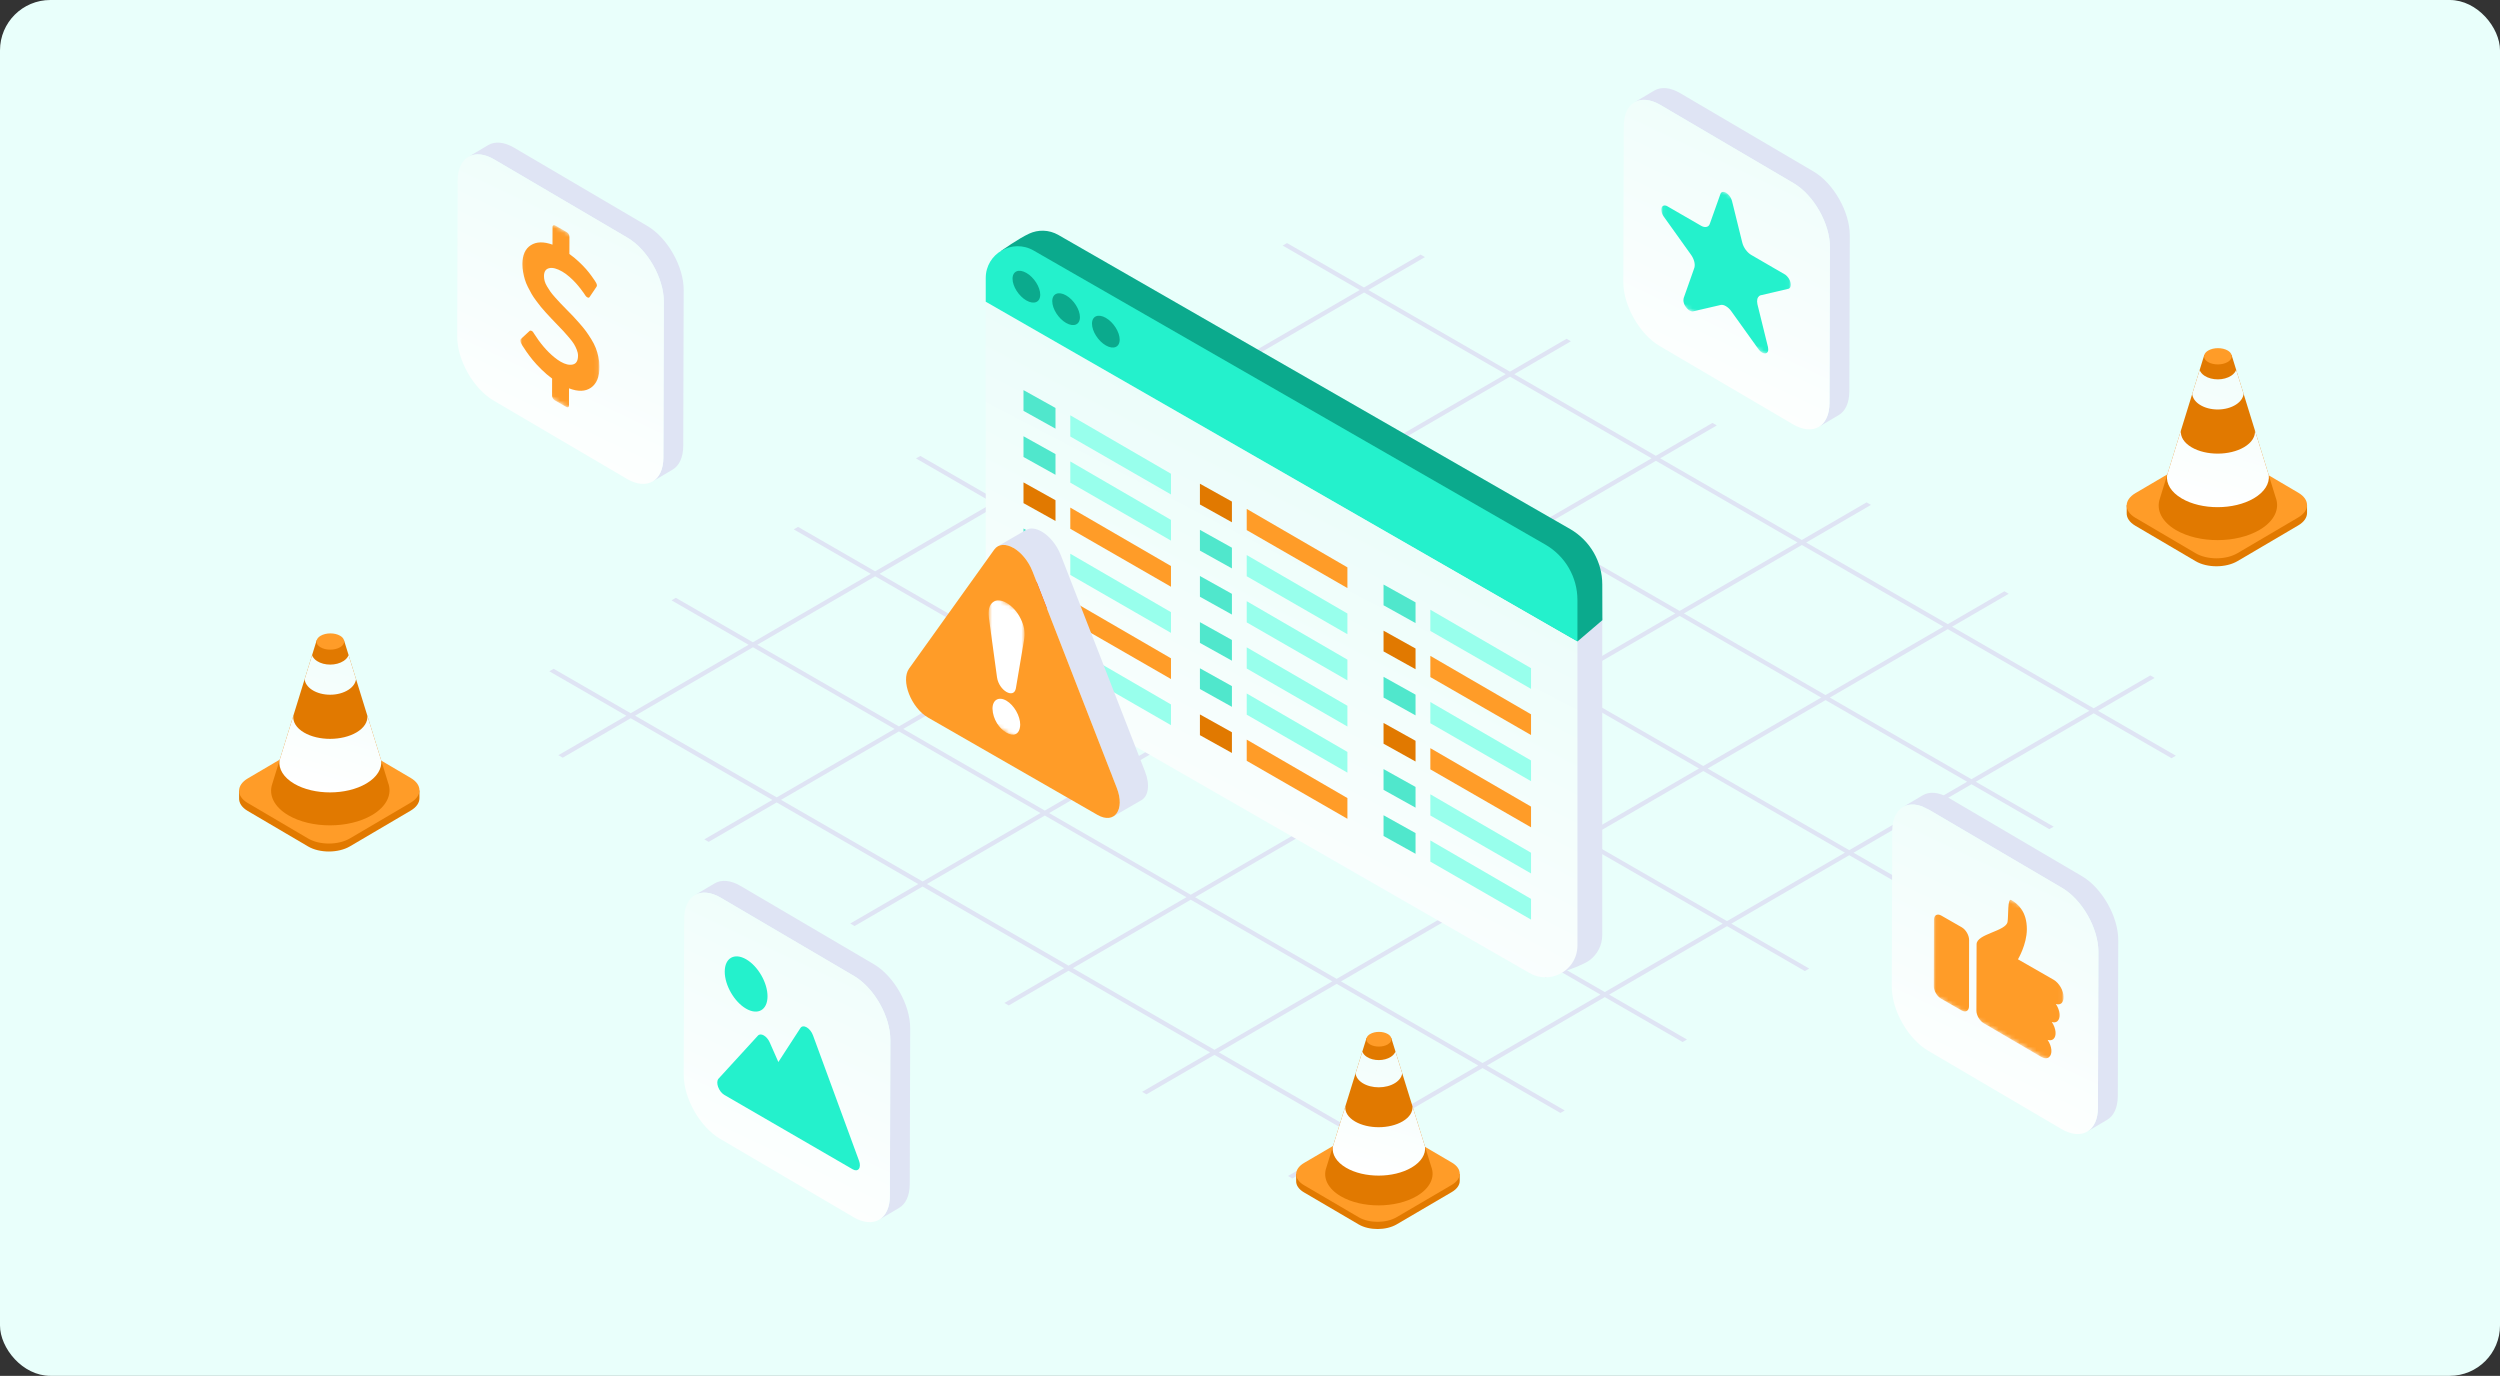
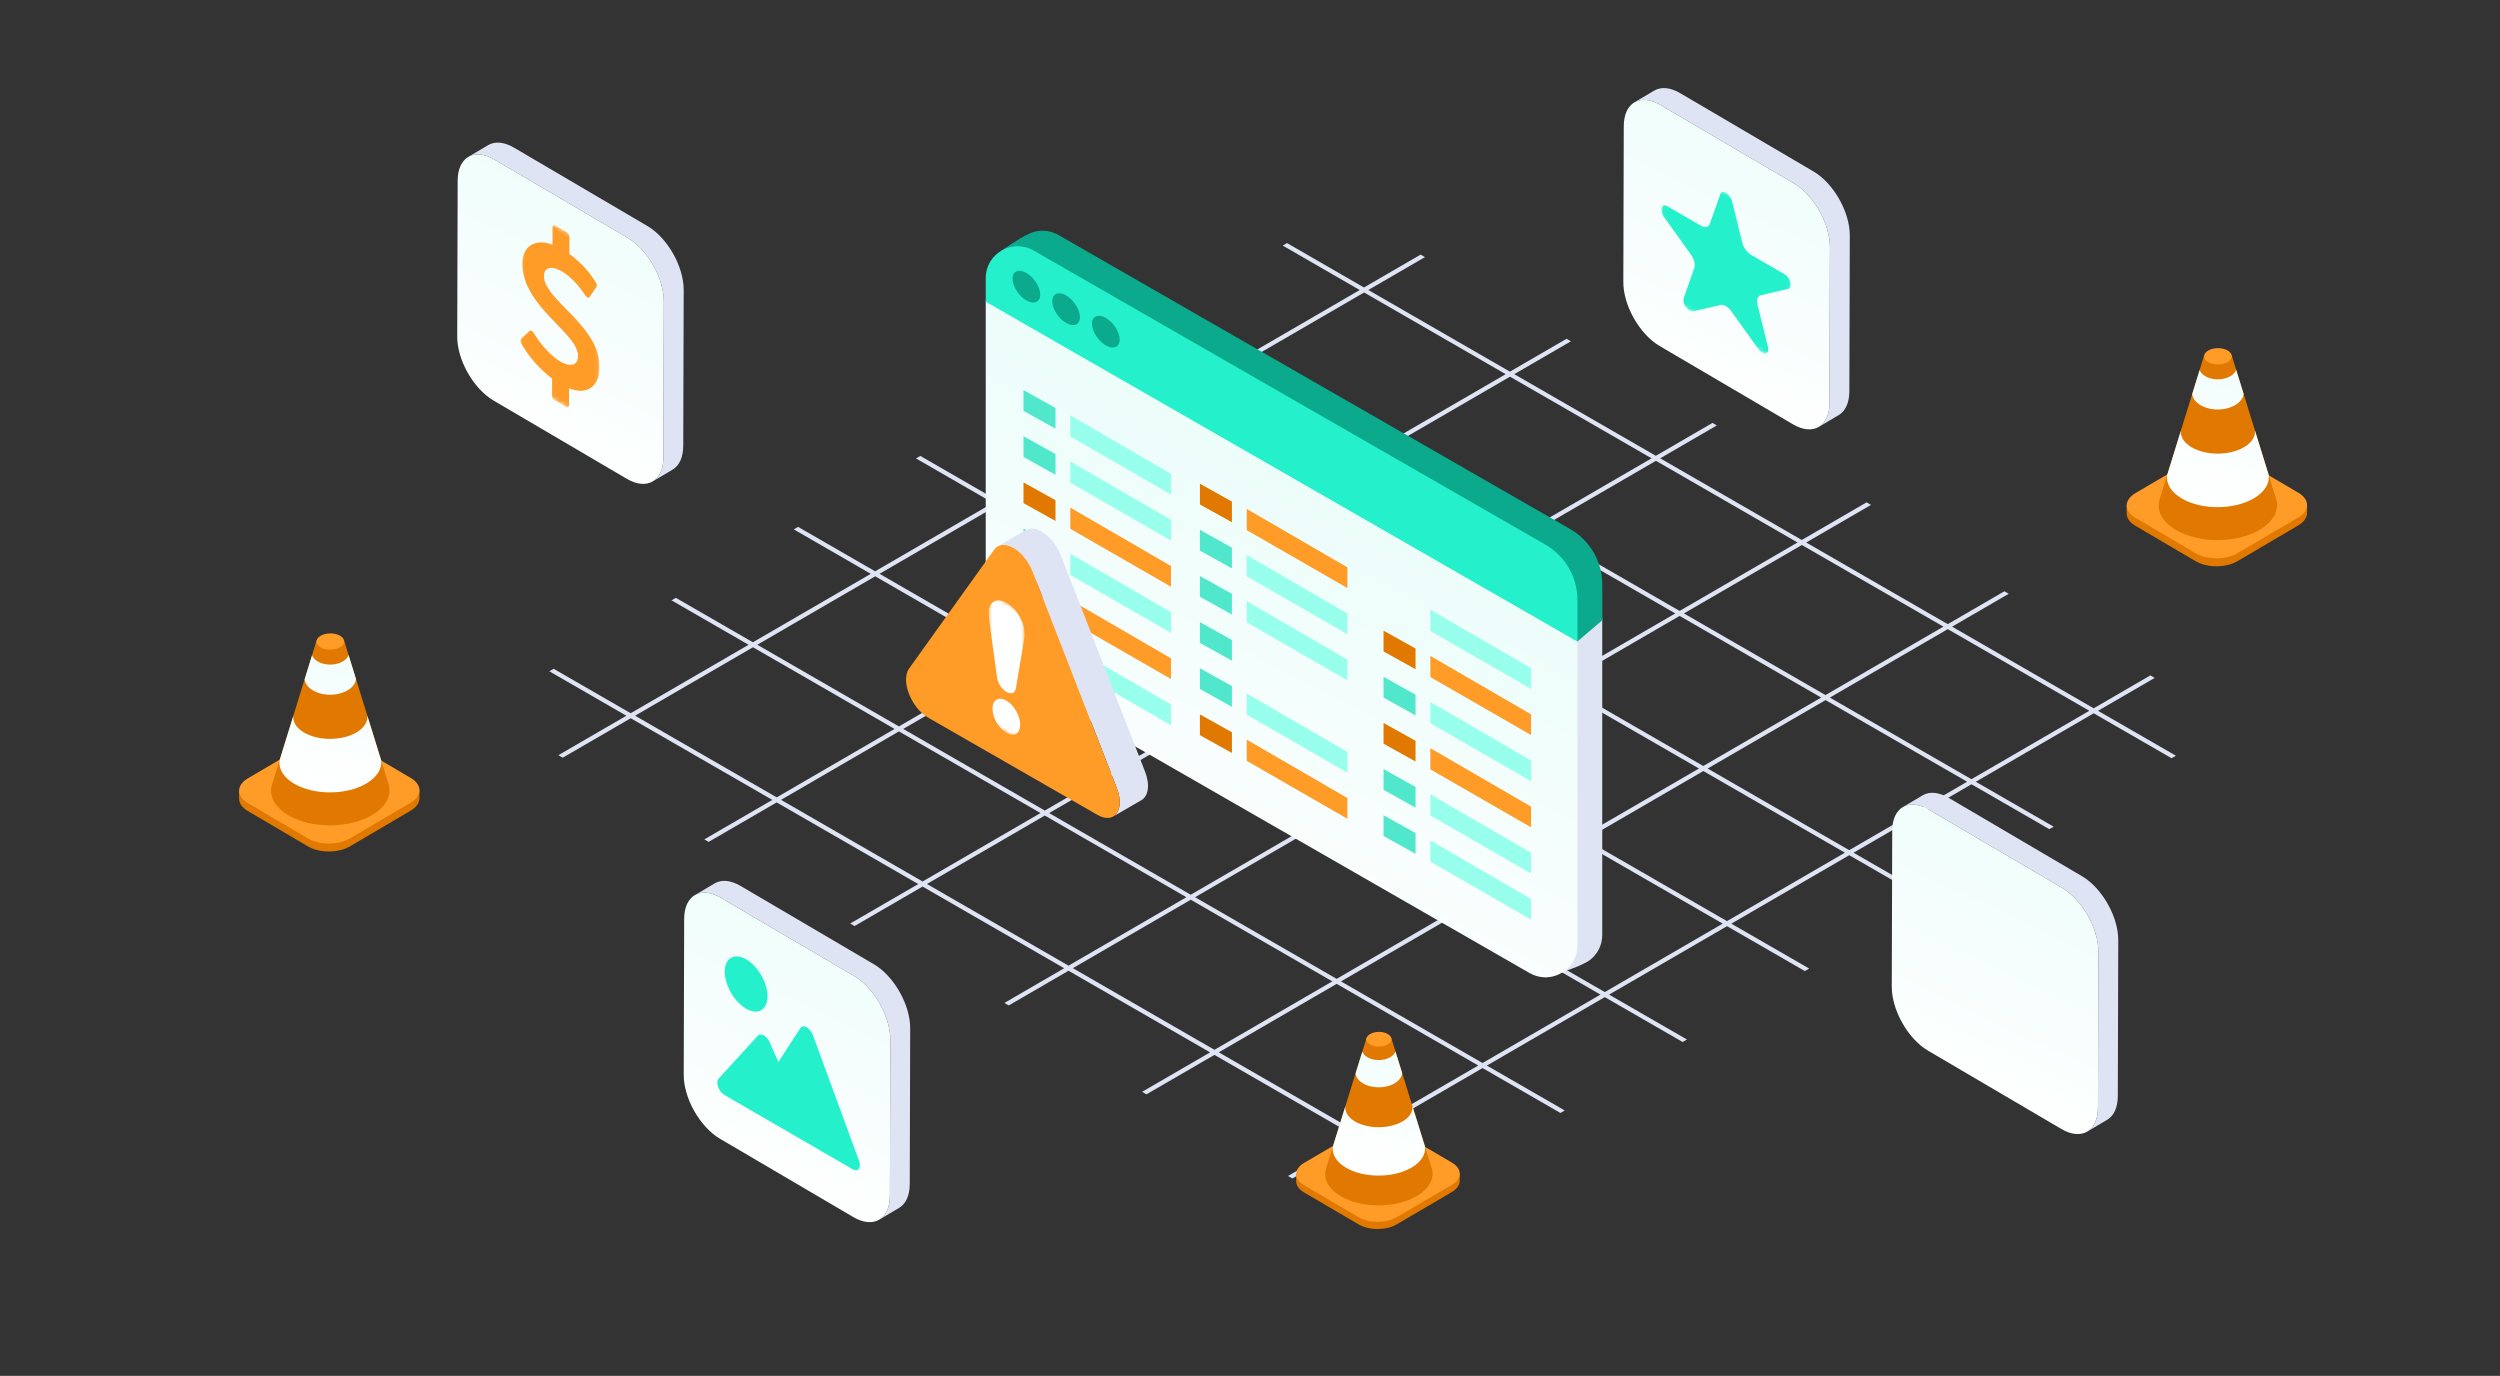
<svg xmlns="http://www.w3.org/2000/svg" width="596" height="328" viewBox="0 0 596 328" fill="none">
  <rect x="0" y="0" width="596" height="328" fill="#333333" stroke="none" />
-   <rect width="596" height="328" rx="12" fill="url(#paint0_linear_1779_8092)" />
  <path d="M151.407 170.623L179.509 154.307L213.266 173.776L185.163 190.092L151.407 170.623ZM186.2 190.684L214.303 174.367L248.052 193.829L219.95 210.145L186.2 190.684ZM220.98 210.744L249.082 194.427L282.838 213.896L254.736 230.213L220.98 210.744ZM255.773 230.811L283.876 214.495L317.625 233.956L289.523 250.273L255.773 230.811ZM290.56 250.871L318.662 234.555L352.411 254.016L324.309 270.333L290.56 250.871ZM180.539 153.708L208.649 137.392L242.405 156.861L214.296 173.177L180.539 153.708ZM215.333 173.776L243.443 157.459L277.192 176.921L249.082 193.238L215.333 173.776ZM250.112 193.836L278.222 177.519L311.978 196.988L283.868 213.305L250.112 193.836ZM284.906 213.896L313.015 197.579L346.765 217.041L318.655 233.358L284.906 213.896ZM319.692 233.964L347.802 217.647L381.551 237.109L353.441 253.425L319.692 233.964ZM209.679 136.793L237.788 120.477L271.545 139.946L243.435 156.262L209.679 136.793ZM244.465 156.861L272.575 140.544L306.324 160.006L278.214 176.323L244.465 156.861ZM279.252 176.921L307.361 160.604L341.118 180.073L313.008 196.39L279.252 176.921ZM314.038 196.981L342.148 180.664L375.897 200.126L347.787 216.443L314.038 196.981ZM348.832 217.049L376.942 200.732L410.691 220.194L382.581 236.51L348.832 217.049ZM238.818 119.878L266.928 103.562L300.685 123.031L272.575 139.347L238.818 119.878ZM273.605 139.946L301.715 123.629L335.464 143.091L307.354 159.408L273.605 139.946ZM308.391 160.006L336.501 143.689L370.258 163.158L342.148 179.475L308.391 160.006ZM343.178 180.066L371.288 163.749L405.037 183.211L376.927 199.528L343.178 180.066ZM377.964 200.134L406.074 183.817L439.823 203.279L411.713 219.595L377.964 200.134ZM267.951 102.963L296.061 86.647L329.817 106.116L301.707 122.432L267.951 102.963ZM302.737 123.031L330.847 106.714L364.596 126.176L336.486 142.493L302.737 123.031ZM337.524 143.091L365.633 126.774L399.39 146.243L371.28 162.56L337.524 143.091ZM372.31 163.151L400.42 146.834L434.169 166.296L406.059 182.613L372.31 163.151ZM407.104 183.218L435.214 166.902L468.963 186.364L440.853 202.68L407.104 183.218ZM297.091 86.048L325.2 69.732L358.957 89.201L330.847 105.517L297.091 86.048ZM331.877 106.116L359.987 89.799L393.736 109.261L365.626 125.577L331.877 106.116ZM366.663 126.176L394.773 109.859L428.53 129.328L400.42 145.645L366.663 126.176ZM401.45 146.243L429.56 129.927L463.309 149.388L435.199 165.705L401.45 146.243ZM436.236 166.303L464.346 149.987L498.095 169.449L469.986 185.765L436.236 166.303ZM446.032 120.36L444.995 119.762L429.545 128.73L395.789 109.261L409.288 101.424L408.251 100.825L394.751 108.662L361.002 89.201L374.502 81.363L373.464 80.765L359.965 88.602L326.208 69.133L339.708 61.296L338.671 60.698L325.171 68.535L306.821 57.947L305.791 58.545L324.156 69.141L296.046 85.457L277.681 74.862L276.651 75.46L295.016 86.056L266.906 102.372L248.541 91.777L247.511 92.375L265.876 102.971L237.767 119.287L219.402 108.692L218.372 109.29L236.737 119.886L208.627 136.202L190.262 125.607L189.232 126.205L207.597 136.801L179.487 153.117L161.122 142.522L160.092 143.12L178.457 153.716L150.355 170.032L131.99 159.437L130.96 160.035L149.325 170.631L133.115 180.037L134.152 180.635L150.362 171.229L184.119 190.698L167.909 200.104L168.946 200.703L185.156 191.297L218.905 210.758L202.695 220.164L203.732 220.763L219.942 211.357L253.699 230.826L239.447 239.101L240.484 239.699L254.736 231.424L288.485 250.886L272.275 260.292L273.313 260.89L289.523 251.484L323.272 270.946L307.062 280.352L308.099 280.951L324.309 271.544L342.871 282.25L343.901 281.651L325.339 270.946L353.441 254.629L372.003 265.334L373.033 264.736L354.471 254.031L382.581 237.714L401.143 248.419L402.173 247.821L383.611 237.116L411.721 220.799L430.283 231.504L431.313 230.906L412.751 220.201L440.86 203.884L459.422 214.589L460.453 213.991L441.89 203.286L470 186.969L488.562 197.674L489.592 197.076L471.03 186.371L499.14 170.054L517.702 180.759L518.732 180.161L500.17 169.456L513.67 161.619L512.632 161.02L499.133 168.857L465.383 149.396L478.883 141.558L477.846 140.96L464.346 148.797L430.597 129.336L446.047 120.367" fill="#DFE4F4" />
  <g clip-path="url(#clip0_1779_8092)">
    <path d="M368.445 233L248.073 158.915C243.332 156.188 239.227 157.607 239.227 152.153L239.524 78.228L381.976 147.273V222.881C381.976 225.409 380.785 227.522 379.022 228.878C376.72 230.64 368.445 233.008 368.445 233.008V233Z" fill="#DFE4F4" />
    <path d="M237.109 83.188L238.768 59.745C238.768 59.745 242.816 56.866 245.36 55.694C247.469 54.729 250.029 54.705 252.331 56.021L374.313 126.119C379.054 128.846 381.984 133.885 381.984 139.339L382.008 147.847L376.06 152.927L237.109 83.188Z" fill="#0BAA8D" />
    <path d="M376.06 152.855V225.417C376.06 228.607 374.16 231.15 371.6 232.306C369.491 233.263 366.939 233.287 364.645 231.972L242.663 161.881C237.922 159.154 235 154.123 235 148.669V71.665L376.06 152.855Z" fill="url(#paint1_linear_1779_8092)" />
    <path d="M376.06 143.039V152.927L235 71.928V66.275C235 60.446 241.335 56.81 246.406 59.721L368.388 129.819C373.138 132.546 376.06 137.577 376.06 143.031V143.039Z" fill="#24F1CC" />
    <path d="M260.332 77.167C260.332 78.985 261.813 81.306 263.632 82.35C265.46 83.395 266.933 82.773 266.933 80.963C266.933 79.153 265.452 76.824 263.632 75.78C261.805 74.735 260.332 75.357 260.332 77.167Z" fill="#0BAA8D" />
    <path d="M250.857 71.809C250.857 73.627 252.339 75.948 254.158 76.992C255.985 78.037 257.458 77.415 257.458 75.605C257.458 73.794 255.977 71.466 254.158 70.422C252.33 69.377 250.857 69.999 250.857 71.809Z" fill="#0BAA8D" />
    <path d="M241.391 66.451C241.391 68.269 242.872 70.589 244.691 71.633C246.518 72.678 247.991 72.056 247.991 70.246C247.991 68.436 246.51 66.108 244.691 65.063C242.864 64.018 241.391 64.64 241.391 66.451Z" fill="#0BAA8D" />
  </g>
  <g clip-path="url(#clip1_1779_8092)">
    <path d="M78.575 177.711C76.769 177.714 74.961 178.125 73.573 178.941L59.093 187.458C58.447 187.838 57.953 188.27 57.607 188.732L57.002 188.419V190.317C56.962 191.408 57.644 192.502 59.057 193.333L73.437 201.789C76.194 203.411 80.65 203.402 83.427 201.769L97.907 193.253C99.293 192.439 99.991 191.377 100 190.317V188.419L99.456 188.703C99.113 188.221 98.61 187.77 97.942 187.378L83.562 178.921C82.183 178.111 80.381 177.707 78.575 177.711Z" fill="#E17900" />
    <path d="M59.093 185.56L73.572 177.044C76.349 175.411 80.805 175.402 83.562 177.024L97.942 185.48C100.699 187.102 100.685 189.723 97.906 191.355L83.427 199.872C80.65 201.504 76.194 201.513 73.437 199.892L59.057 191.435C56.3 189.814 56.314 187.192 59.093 185.56Z" fill="#FF9C28" />
    <path d="M75.503 152.618L64.913 186.86C63.971 189.585 65.401 192.395 68.724 194.353C74.222 197.587 83.169 197.568 88.705 194.311C92.154 192.277 93.593 189.348 92.511 186.562L82.006 152.618L78.74 152.792L75.505 152.618H75.503Z" fill="#E17900" />
    <path d="M81.089 151.563C81.594 151.862 81.9 152.232 82.005 152.62C82.165 153.214 81.855 153.845 81.073 154.307C79.781 155.066 77.695 155.07 76.412 154.316C75.641 153.861 75.336 153.238 75.497 152.647C75.604 152.254 75.914 151.878 76.428 151.574C77.72 150.815 79.806 150.811 81.089 151.565V151.563Z" fill="#FF9C28" />
    <path d="M83.105 156.17C82.919 156.686 82.52 157.175 81.904 157.579C80.15 158.724 77.318 158.731 75.576 157.593C74.969 157.197 74.577 156.713 74.395 156.204L72.619 161.947C72.728 162.863 73.315 163.757 74.384 164.455C76.779 166.02 80.674 166.011 83.085 164.435C84.167 163.728 84.763 162.827 84.879 161.905L83.103 156.17H83.105ZM87.573 170.61C87.715 172.045 86.849 173.51 84.979 174.61C81.515 176.647 75.917 176.658 72.478 174.635C70.617 173.541 69.769 172.074 69.932 170.636L66.627 181.325C66.398 183.306 67.564 185.326 70.128 186.834C74.857 189.616 82.554 189.599 87.317 186.8C89.89 185.286 91.08 183.27 90.884 181.297L89.201 175.862L87.575 170.61H87.573Z" fill="url(#paint2_linear_1779_8092)" />
  </g>
  <g clip-path="url(#clip2_1779_8092)">
    <path d="M528.575 109.711C526.769 109.714 524.961 110.125 523.573 110.941L509.093 119.458C508.447 119.838 507.953 120.27 507.607 120.732L507.002 120.419V122.317C506.962 123.408 507.644 124.502 509.057 125.333L523.437 133.789C526.194 135.411 530.65 135.402 533.427 133.769L547.907 125.253C549.293 124.439 549.991 123.377 550 122.317V120.419L549.456 120.703C549.113 120.221 548.61 119.77 547.942 119.378L533.563 110.921C532.183 110.111 530.381 109.707 528.575 109.711Z" fill="#E17900" />
    <path d="M509.093 117.56L523.572 109.044C526.349 107.411 530.805 107.402 533.562 109.024L547.942 117.48C550.699 119.102 550.685 121.723 547.906 123.355L533.427 131.872C530.65 133.504 526.194 133.513 523.437 131.892L509.057 123.435C506.3 121.814 506.314 119.192 509.093 117.56Z" fill="#FF9C28" />
    <path d="M525.503 84.618L514.914 118.86C513.971 121.585 515.401 124.395 518.723 126.353C524.222 129.587 533.169 129.568 538.705 126.311C542.154 124.277 543.593 121.348 542.511 118.562L532.006 84.618L528.74 84.792L525.505 84.618H525.503Z" fill="#E17900" />
    <path d="M531.089 83.564C531.594 83.862 531.9 84.232 532.005 84.62C532.165 85.214 531.855 85.845 531.073 86.307C529.781 87.066 527.695 87.07 526.412 86.316C525.641 85.861 525.336 85.238 525.497 84.647C525.604 84.254 525.914 83.878 526.428 83.574C527.72 82.815 529.806 82.811 531.089 83.565V83.564Z" fill="#FF9C28" />
    <path d="M533.105 88.17C532.919 88.686 532.52 89.175 531.904 89.579C530.15 90.724 527.318 90.731 525.576 89.593C524.969 89.197 524.577 88.713 524.395 88.204L522.619 93.947C522.728 94.863 523.315 95.757 524.384 96.455C526.779 98.02 530.675 98.011 533.085 96.435C534.167 95.728 534.763 94.827 534.879 93.905L533.103 88.17H533.105ZM537.574 102.61C537.714 104.045 536.849 105.51 534.979 106.61C531.515 108.647 525.917 108.658 522.478 106.635C520.617 105.541 519.769 104.074 519.932 102.636L516.627 113.325C516.398 115.306 517.564 117.326 520.128 118.834C524.857 121.616 532.554 121.599 537.317 118.8C539.89 117.286 541.08 115.27 540.884 113.297L539.201 107.862L537.575 102.61H537.574Z" fill="url(#paint3_linear_1779_8092)" />
  </g>
  <g clip-path="url(#clip3_1779_8092)">
    <path d="M328.57 270.142C326.932 270.146 325.292 270.517 324.033 271.255L310.9 278.952C310.314 279.296 309.866 279.687 309.552 280.104L309.003 279.821V281.537C308.968 282.522 309.586 283.512 310.868 284.262L323.91 291.906C326.411 293.371 330.452 293.363 332.971 291.888L346.103 284.19C347.361 283.454 347.994 282.495 348.002 281.537V279.821L347.508 280.078C347.197 279.642 346.741 279.235 346.136 278.88L333.094 271.237C331.842 270.504 330.208 270.139 328.57 270.142Z" fill="#E17900" />
    <path d="M310.9 277.237L324.033 269.539C326.551 268.064 330.593 268.056 333.093 269.521L346.135 277.165C348.636 278.63 348.623 280.999 346.103 282.475L332.97 290.172C330.452 291.648 326.41 291.656 323.91 290.19L310.868 282.547C308.367 281.082 308.38 278.712 310.9 277.237Z" fill="#FF9C28" />
    <path d="M325.783 247.462L316.179 278.412C315.324 280.875 316.621 283.415 319.635 285.184C324.621 288.107 332.737 288.091 337.757 285.146C340.886 283.308 342.19 280.661 341.21 278.142L331.681 247.462L328.719 247.62L325.785 247.462H325.783Z" fill="#E17900" />
    <path d="M330.849 246.509C331.307 246.779 331.584 247.114 331.68 247.464C331.825 248.001 331.544 248.571 330.835 248.989C329.663 249.675 327.771 249.679 326.607 248.997C325.908 248.586 325.631 248.022 325.777 247.488C325.874 247.134 326.156 246.794 326.622 246.519C327.794 245.832 329.686 245.829 330.849 246.511V246.509Z" fill="#FF9C28" />
    <path d="M332.679 250.673C332.511 251.139 332.148 251.581 331.59 251.946C329.999 252.981 327.43 252.988 325.85 251.959C325.3 251.601 324.944 251.164 324.779 250.704L323.168 255.894C323.267 256.722 323.8 257.531 324.769 258.162C326.941 259.576 330.475 259.568 332.661 258.143C333.642 257.504 334.183 256.689 334.288 255.856L332.677 250.673H332.679ZM336.732 263.725C336.86 265.021 336.075 266.345 334.378 267.339C331.237 269.181 326.16 269.191 323.041 267.362C321.352 266.373 320.584 265.047 320.731 263.748L317.733 273.409C317.526 275.2 318.583 277.025 320.909 278.389C325.198 280.902 332.179 280.888 336.499 278.357C338.833 276.989 339.912 275.167 339.734 273.384L338.208 268.471L336.733 263.725H336.732Z" fill="url(#paint4_linear_1779_8092)" />
  </g>
  <g clip-path="url(#clip4_1779_8092)">
    <path d="M154.336 53.878L122.563 35.212C120.152 33.795 117.962 33.658 116.377 34.596L111.642 37.401C113.226 36.463 115.407 36.599 117.827 38.017L149.591 56.673C154.404 59.498 158.274 66.339 158.255 71.948L158.15 109.086C158.15 111.871 157.17 113.835 155.614 114.764L160.349 111.959C161.915 111.04 162.875 109.076 162.885 106.281L162.991 69.144C163.01 63.534 159.129 56.693 154.327 53.868L154.336 53.878Z" fill="#DFE4F4" />
    <path d="M149.592 56.673C154.404 59.498 158.275 66.339 158.256 71.948L158.15 109.086C158.131 114.695 154.232 116.973 149.429 114.148L117.665 95.492C112.862 92.667 108.982 85.826 109.001 80.216L109.107 43.079C109.116 37.46 113.026 35.192 117.828 38.017L149.592 56.673Z" fill="url(#paint5_linear_1779_8092)" />
    <g clip-path="url(#clip5_1779_8092)">
      <mask id="mask0_1779_8092" style="mask-type:luminance" maskUnits="userSpaceOnUse" x="124" y="49" width="19" height="53">
        <path d="M124 90.673L124.118 49L143 59.901L142.882 101.574L124 90.673Z" fill="white" />
      </mask>
      <g mask="url(#mask0_1779_8092)">
        <path d="M135.107 55.344L132.374 53.766C132.198 53.665 132.047 53.651 131.919 53.724C131.79 53.797 131.726 53.934 131.725 54.136L131.713 58.322C129.593 57.564 127.87 57.609 126.544 58.459C125.217 59.308 124.55 60.802 124.544 62.941C124.542 63.577 124.598 64.215 124.711 64.855C124.824 65.494 124.964 66.091 125.132 66.646C125.299 67.201 125.538 67.788 125.846 68.41C126.155 69.031 126.448 69.58 126.724 70.057C127 70.535 127.359 71.073 127.804 71.671C128.249 72.27 128.629 72.765 128.945 73.158C129.262 73.55 129.682 74.034 130.207 74.608C130.733 75.183 131.147 75.628 131.45 75.943C131.754 76.257 132.168 76.691 132.694 77.243C133.421 77.989 133.961 78.552 134.311 78.933C134.661 79.314 135.106 79.819 135.645 80.449C136.183 81.078 136.577 81.597 136.826 82.004C137.076 82.413 137.3 82.868 137.501 83.373C137.703 83.877 137.803 84.347 137.802 84.781C137.799 86.006 137.38 86.711 136.549 86.898C135.718 87.086 134.754 86.864 133.662 86.234C133.164 85.946 132.664 85.595 132.165 85.183C130.412 83.767 128.776 81.851 127.255 79.437L127.215 79.367C127.112 79.163 126.981 79.015 126.82 78.922C126.791 78.905 126.761 78.89 126.73 78.877C126.514 78.784 126.359 78.788 126.264 78.889L124.171 80.825C123.968 81.018 123.98 81.344 124.209 81.801C124.276 81.933 124.394 82.142 124.561 82.424C124.73 82.708 125.042 83.179 125.5 83.84C125.957 84.499 126.456 85.159 126.995 85.821C127.533 86.48 128.217 87.221 129.046 88.041C129.875 88.862 130.734 89.598 131.624 90.251L131.612 94.32C131.612 94.522 131.675 94.734 131.803 94.955C131.931 95.177 132.082 95.338 132.257 95.438L134.99 97.016C135.18 97.125 135.335 97.145 135.457 97.075C135.579 97.006 135.64 96.862 135.64 96.644L135.652 92.576C137.798 93.411 139.546 93.36 140.893 92.422C142.24 91.484 142.917 89.828 142.923 87.457C142.925 86.681 142.839 85.902 142.664 85.118C142.491 84.335 142.28 83.619 142.033 82.971C141.785 82.323 141.429 81.624 140.964 80.875C140.5 80.126 140.082 79.497 139.713 78.988C139.342 78.48 138.834 77.856 138.187 77.118C137.541 76.379 137.029 75.812 136.652 75.416C136.275 75.02 135.729 74.46 135.014 73.737C134.381 73.092 133.909 72.607 133.599 72.281C133.29 71.954 132.882 71.509 132.377 70.946C131.873 70.382 131.495 69.924 131.246 69.571C130.997 69.218 130.732 68.808 130.449 68.342C130.166 67.876 129.968 67.439 129.854 67.032C129.74 66.624 129.684 66.219 129.685 65.816C129.688 64.762 130.096 64.135 130.907 63.936C131.719 63.737 132.765 64.007 134.047 64.748C134.614 65.074 135.191 65.497 135.777 66.014C136.363 66.531 136.865 67.022 137.282 67.488C137.7 67.955 138.095 68.431 138.464 68.916C138.835 69.402 139.097 69.759 139.253 69.989C139.408 70.218 139.506 70.368 139.546 70.437C139.681 70.634 139.818 70.774 139.961 70.856C140.004 70.881 140.048 70.901 140.091 70.915C140.293 71.016 140.45 70.982 140.558 70.812L142.207 68.363C142.369 68.147 142.336 67.833 142.109 67.421C142.028 67.282 141.928 67.115 141.805 66.92C141.684 66.725 141.422 66.349 141.017 65.789C140.613 65.229 140.186 64.692 139.735 64.175C139.284 63.658 138.697 63.06 137.976 62.379C137.255 61.699 136.51 61.09 135.742 60.553L135.754 56.459C135.754 56.242 135.694 56.029 135.574 55.82C135.453 55.611 135.298 55.45 135.109 55.341" fill="#FF9C28" />
      </g>
    </g>
  </g>
  <g clip-path="url(#clip6_1779_8092)">
    <path d="M432.336 40.878L400.563 22.212C398.152 20.795 395.962 20.658 394.377 21.596L389.642 24.401C391.226 23.463 393.407 23.599 395.827 25.017L427.591 43.673C432.404 46.498 436.274 53.339 436.255 58.948L436.15 96.086C436.15 98.871 435.17 100.835 433.614 101.764L438.349 98.959C439.915 98.04 440.875 96.076 440.885 93.281L440.991 56.144C441.01 50.534 437.129 43.693 432.327 40.868L432.336 40.878Z" fill="#DFE4F4" />
    <path d="M427.592 43.673C432.404 46.498 436.275 53.339 436.256 58.948L436.15 96.086C436.131 101.695 432.232 103.973 427.429 101.148L395.665 82.492C390.862 79.667 386.982 72.826 387.001 67.216L387.107 30.079C387.116 24.46 391.026 22.192 395.828 25.017L427.592 43.673Z" fill="url(#paint6_linear_1779_8092)" />
    <g clip-path="url(#clip7_1779_8092)">
      <mask id="mask1_1779_8092" style="mask-type:luminance" maskUnits="userSpaceOnUse" x="396" y="37" width="31" height="51">
        <path d="M396 70.096L396.092 37L427 54.904L426.908 88L396 70.096Z" fill="white" />
      </mask>
      <g mask="url(#mask1_1779_8092)">
        <path d="M411.552 45.964C411.552 45.964 411.506 45.941 411.483 45.929C411.174 45.757 410.876 45.711 410.624 45.768C410.384 45.837 410.212 46.032 410.132 46.297L407.67 53.215C407.647 53.307 407.624 53.376 407.59 53.433C407.441 53.801 407.166 54.042 406.788 54.1C406.421 54.18 405.986 54.077 405.528 53.812L397.329 49.078C396.974 48.94 396.642 48.951 396.413 49.124C396.172 49.285 396.058 49.595 396.058 49.986C396.058 50.238 396.103 50.514 396.206 50.801C396.298 51.089 396.447 51.376 396.63 51.629L396.699 51.721L403.055 60.615C403.433 61.121 403.719 61.696 403.879 62.247C404.04 62.799 404.062 63.327 403.959 63.753C403.936 63.879 403.891 63.994 403.845 64.097L401.406 71.015V71.05L401.383 71.096C401.348 71.222 401.325 71.372 401.325 71.532C401.325 71.739 401.348 71.969 401.417 72.21C401.486 72.452 401.6 72.693 401.726 72.923C401.864 73.153 402.035 73.383 402.207 73.567C402.39 73.762 402.585 73.923 402.78 74.038C403.032 74.187 403.295 74.267 403.513 74.256L403.765 74.198L410.109 72.728L410.246 72.693C410.601 72.636 411.014 72.728 411.437 72.98C411.449 72.98 411.46 72.992 411.472 73.003C411.884 73.245 412.296 73.612 412.64 74.061C412.709 74.153 412.789 74.256 412.857 74.359L419.133 83.128L419.305 83.369C419.534 83.668 419.797 83.897 420.083 84.058C420.278 84.162 420.473 84.231 420.656 84.254C420.839 84.265 421 84.242 421.137 84.162C421.274 84.081 421.378 83.978 421.458 83.817C421.526 83.656 421.561 83.472 421.549 83.254C421.549 83.082 421.526 82.909 421.481 82.714L421.458 82.622L419.053 72.865C419.007 72.728 418.984 72.601 418.961 72.475C418.915 72.256 418.892 72.05 418.892 71.843C418.892 71.463 418.961 71.142 419.11 70.9C419.259 70.659 419.465 70.475 419.728 70.395L419.9 70.36L426.222 68.878L426.416 68.832C426.577 68.775 426.714 68.659 426.794 68.487C426.886 68.326 426.932 68.119 426.932 67.878C426.932 67.487 426.806 67.028 426.565 66.591C426.336 66.166 425.993 65.775 425.638 65.499L417.438 60.742C416.98 60.455 416.545 60.041 416.178 59.547C415.812 59.041 415.526 58.478 415.388 57.938L415.32 57.685L412.938 48.02L412.869 47.779C412.766 47.4 412.583 47.032 412.319 46.699C412.079 46.389 411.804 46.124 411.518 45.964" fill="#24F1CC" />
      </g>
    </g>
  </g>
  <g clip-path="url(#clip8_1779_8092)">
    <path d="M496.337 208.878L464.564 190.212C462.153 188.795 459.963 188.658 458.378 189.596L453.643 192.401C455.227 191.463 457.408 191.599 459.828 193.017L491.592 211.673C496.405 214.498 500.275 221.339 500.256 226.948L500.151 264.086C500.151 266.871 499.171 268.835 497.615 269.764L502.35 266.959C503.916 266.04 504.876 264.076 504.886 261.281L504.992 224.144C505.011 218.534 501.13 211.693 496.328 208.868L496.337 208.878Z" fill="#DFE4F4" />
    <path d="M491.592 211.673C496.404 214.498 500.275 221.339 500.256 226.949L500.15 264.086C500.131 269.696 496.232 271.973 491.429 269.148L459.665 250.492C454.862 247.667 450.982 240.826 451.001 235.216L451.107 198.079C451.116 192.46 455.026 190.192 459.828 193.017L491.592 211.673Z" fill="url(#paint7_linear_1779_8092)" />
    <mask id="mask2_1779_8092" style="mask-type:luminance" maskUnits="userSpaceOnUse" x="461" y="204" width="31" height="51">
      <path d="M461 237.269L461.095 204.008L492 221.73L491.905 254.992L461 237.269Z" fill="white" />
    </mask>
    <g mask="url(#mask2_1779_8092)">
-       <path d="M467.678 221.066L462.82 218.281C461.844 217.721 461.056 218.167 461.053 219.28L461.008 235.068C461.005 236.183 461.788 237.529 462.764 238.09L467.645 240.888C468.597 241.435 469.409 241.002 469.412 239.888L469.433 224.086C469.436 222.973 468.653 221.625 467.678 221.066ZM479.501 214.562C478.548 214.016 478.846 218.269 478.603 219.763C478.24 222.032 471.226 222.61 471.219 225.109L471.174 240.925C471.171 242.038 471.954 243.386 472.931 243.946L486.62 251.96C487.359 252.384 488.05 252.399 488.504 252.007C489.364 251.302 489.203 249.467 488.159 247.917C488.707 248.067 489.184 248.015 489.519 247.716C490.356 247.025 490.193 245.19 489.149 243.639C489.673 243.804 490.151 243.75 490.485 243.453C491.322 242.736 491.161 240.9 490.116 239.349C491.212 239.706 492.001 239.042 491.957 237.683C491.961 236.161 490.894 234.324 489.56 233.559L481.083 228.699C481.083 228.699 483.193 225.172 483.203 221.531C483.215 217.4 481.144 215.506 479.502 214.564" fill="#FF9C28" />
-     </g>
+       </g>
  </g>
  <g clip-path="url(#clip9_1779_8092)">
    <path d="M208.336 229.878L176.563 211.212C174.152 209.795 171.962 209.658 170.377 210.596L165.642 213.401C167.226 212.463 169.407 212.599 171.827 214.016L203.591 232.673C208.404 235.498 212.274 242.339 212.255 247.948L212.15 285.086C212.15 287.871 211.17 289.835 209.614 290.764L214.349 287.959C215.915 287.04 216.875 285.076 216.885 282.281L216.991 245.143C217.01 239.534 213.129 232.693 208.327 229.868L208.336 229.878Z" fill="#DFE4F4" />
    <path d="M203.592 232.673C208.404 235.498 212.275 242.339 212.256 247.948L212.15 285.086C212.131 290.695 208.232 292.973 203.429 290.148L171.665 271.492C166.862 268.667 162.982 261.826 163.001 256.216L163.107 219.079C163.116 213.46 167.026 211.192 171.828 214.017L203.592 232.673Z" fill="url(#paint8_linear_1779_8092)" />
    <g clip-path="url(#clip10_1779_8092)">
      <path d="M177.894 228.702C175.078 227.07 172.787 228.38 172.778 231.628C172.769 234.877 175.045 238.833 177.861 240.464C180.679 242.096 182.969 240.786 182.978 237.537C182.987 234.288 180.711 230.335 177.894 228.702Z" fill="#24F1CC" />
      <path d="M192.322 244.917C191.699 244.555 191.123 244.617 190.825 245.077L185.561 253.185L183.499 248.51C183.183 247.794 182.661 247.173 182.1 246.848C181.539 246.523 181.015 246.538 180.697 246.886L171.302 257.153C170.942 257.545 170.9 258.301 171.192 259.116C171.484 259.931 172.062 260.67 172.694 261.036L203.293 278.767C203.892 279.114 204.448 279.071 204.756 278.655C205.065 278.24 205.079 277.511 204.796 276.737L193.813 246.81C193.517 246.005 192.944 245.279 192.32 244.917" fill="#24F1CC" />
    </g>
  </g>
  <path d="M255.159 104.062V99.009L279.163 112.942V117.882L255.159 104.062Z" fill="#98FFEC" />
  <path d="M297.219 126.379V121.326L321.223 135.26V140.2L297.219 126.379Z" fill="#FF9C28" />
  <path d="M340.996 150.414V145.361L365 159.294V164.234L340.996 150.414Z" fill="#98FFEC" />
  <path d="M251.629 102.194V97.254L244 93V97.948L251.629 102.194Z" fill="#50E7CC" />
  <path d="M293.689 124.511V119.571L286.061 115.318V120.265L293.689 124.511Z" fill="#E17900" />
-   <path d="M337.466 148.546V143.606L329.837 139.352V144.299L337.466 148.546Z" fill="#50E7CC" />
  <path d="M255.159 126.062V121.009L279.163 134.942V139.882L255.159 126.062Z" fill="#FF9C28" />
  <path d="M297.219 148.379V143.326L321.223 157.26V162.2L297.219 148.379Z" fill="#98FFEC" />
  <path d="M340.996 172.414V167.361L365 181.294V186.234L340.996 172.414Z" fill="#98FFEC" />
  <path d="M251.629 124.194V119.254L244 115V119.947L251.629 124.194Z" fill="#E17900" />
  <path d="M293.689 146.511V141.571L286.061 137.318V142.265L293.689 146.511Z" fill="#50E7CC" />
  <path d="M337.466 170.546V165.606L329.837 161.352V166.299L337.466 170.546Z" fill="#50E7CC" />
  <path d="M255.159 148.062V143.009L279.163 156.942V161.882L255.159 148.062Z" fill="#FF9C28" />
  <path d="M297.219 170.379V165.326L321.223 179.26V184.2L297.219 170.379Z" fill="#98FFEC" />
  <path d="M340.996 194.414V189.361L365 203.294V208.234L340.996 194.414Z" fill="#98FFEC" />
-   <path d="M251.629 146.194V141.254L244 137V141.947L251.629 146.194Z" fill="#FF3D28" />
+   <path d="M251.629 146.194V141.254L244 137L251.629 146.194Z" fill="#FF3D28" />
  <path d="M293.689 168.511V163.571L286.061 159.318V164.265L293.689 168.511Z" fill="#50E7CC" />
  <path d="M337.466 192.546V187.606L329.837 183.352V188.299L337.466 192.546Z" fill="#50E7CC" />
  <path d="M255.159 115.062V110.009L279.163 123.942V128.882L255.159 115.062Z" fill="#98FFEC" />
  <path d="M297.219 137.379V132.326L321.223 146.26V151.2L297.219 137.379Z" fill="#98FFEC" />
  <path d="M340.996 161.414V156.361L365 170.294V175.234L340.996 161.414Z" fill="#FF9C28" />
  <path d="M251.629 113.194V108.254L244 104V108.947L251.629 113.194Z" fill="#50E7CC" />
  <path d="M293.689 135.511V130.571L286.061 126.318V131.265L293.689 135.511Z" fill="#50E7CC" />
  <path d="M337.466 159.546V154.606L329.837 150.352V155.299L337.466 159.546Z" fill="#E17900" />
  <path d="M255.159 137.062V132.009L279.163 145.942V150.882L255.159 137.062Z" fill="#98FFEC" />
-   <path d="M297.219 159.379V154.326L321.223 168.26V173.2L297.219 159.379Z" fill="#98FFEC" />
  <path d="M340.996 183.414V178.361L365 192.294V197.234L340.996 183.414Z" fill="#FF9C28" />
  <path d="M251.629 135.194V130.254L244 126V130.947L251.629 135.194Z" fill="#50E7CC" />
  <path d="M293.689 157.511V152.571L286.061 148.318V153.265L293.689 157.511Z" fill="#50E7CC" />
  <path d="M337.466 181.546V176.606L329.837 172.352V177.299L337.466 181.546Z" fill="#E17900" />
  <path d="M255.159 159.062V154.009L279.163 167.942V172.882L255.159 159.062Z" fill="#98FFEC" />
  <path d="M297.219 181.379V176.326L321.223 190.26V195.2L297.219 181.379Z" fill="#FF9C28" />
  <path d="M340.996 205.414V200.361L365 214.294V219.234L340.996 205.414Z" fill="#98FFEC" />
  <path d="M251.629 157.194V152.254L244 148V152.947L251.629 157.194Z" fill="#50E7CC" />
  <path d="M293.689 179.511V174.571L286.061 170.318V175.265L293.689 179.511Z" fill="#E17900" />
  <path d="M337.466 203.546V198.606L329.837 194.352V199.299L337.466 203.546Z" fill="#50E7CC" />
  <path d="M272.975 183.941L252.91 132.383C251.897 129.789 250.121 127.756 248.345 126.729C246.979 125.95 245.623 125.751 244.591 126.349L237.858 130.245C238.88 129.656 240.246 129.846 241.612 130.625C243.388 131.651 245.164 133.675 246.177 136.279L266.242 187.837C267.512 191.105 266.977 193.737 265.392 194.649L272.125 190.754C273.71 189.832 274.254 187.209 272.975 183.941Z" fill="#DFE4F4" />
  <path d="M241.611 130.625C243.387 131.651 245.164 133.675 246.176 136.279L266.241 187.837C268.266 193.034 265.706 196.607 261.638 194.269L221.279 171.085C217.21 168.747 214.679 162.257 216.723 159.388L237.027 131.024C238.049 129.599 239.835 129.608 241.611 130.635V130.625Z" fill="#FF9C28" />
  <g clip-path="url(#clip11_1779_8092)">
    <mask id="mask3_1779_8092" style="mask-type:luminance" maskUnits="userSpaceOnUse" x="235" y="141" width="10" height="37">
      <path d="M235.593 172.149L235.68 141.239L244.301 146.248L244.214 177.159L235.593 172.149Z" fill="white" />
    </mask>
    <g mask="url(#mask3_1779_8092)">
      <path d="M239.926 167.04C238.104 165.981 236.617 166.834 236.611 168.941C236.687 171.52 238.294 173.72 239.904 174.656C241.515 175.592 243.128 175.262 243.218 172.78C243.224 170.673 241.747 168.098 239.926 167.04Z" fill="white" />
      <path d="M239.992 143.744C238.751 143.023 237.508 142.89 236.685 143.59C235.861 144.244 235.511 145.526 235.728 147.108C236.372 151.826 237.28 158.485 237.689 161.476C237.918 163.058 238.924 164.366 239.932 164.952C240.94 165.538 241.95 165.401 242.187 164.089L244.224 152.044C244.448 150.718 244.107 149.035 243.289 147.427C242.473 145.775 241.233 144.466 239.992 143.744" fill="white" />
    </g>
  </g>
  <defs>
    <linearGradient id="paint0_linear_1779_8092" x1="298" y1="0" x2="298" y2="328" gradientUnits="userSpaceOnUse">
      <stop stop-color="#E9FFFB" />
      <stop offset="1" stop-color="#E9FFFB" />
    </linearGradient>
    <linearGradient id="paint1_linear_1779_8092" x1="381.098" y1="66.961" x2="295.182" y2="232.066" gradientUnits="userSpaceOnUse">
      <stop stop-color="#E0FCF7" />
      <stop offset="1" stop-color="white" />
    </linearGradient>
    <linearGradient id="paint2_linear_1779_8092" x1="86.253" y1="112.722" x2="65.019" y2="185.147" gradientUnits="userSpaceOnUse">
      <stop stop-color="#E0FCF7" />
      <stop offset="1" stop-color="white" />
    </linearGradient>
    <linearGradient id="paint3_linear_1779_8092" x1="536.253" y1="44.722" x2="515.019" y2="117.147" gradientUnits="userSpaceOnUse">
      <stop stop-color="#E0FCF7" />
      <stop offset="1" stop-color="white" />
    </linearGradient>
    <linearGradient id="paint4_linear_1779_8092" x1="335.534" y1="211.403" x2="316.398" y2="276.899" gradientUnits="userSpaceOnUse">
      <stop stop-color="#E0FCF7" />
      <stop offset="1" stop-color="white" />
    </linearGradient>
    <linearGradient id="paint5_linear_1779_8092" x1="154.858" y1="-21.122" x2="97.585" y2="99.383" gradientUnits="userSpaceOnUse">
      <stop stop-color="#E0FCF7" />
      <stop offset="1" stop-color="white" />
    </linearGradient>
    <linearGradient id="paint6_linear_1779_8092" x1="432.858" y1="-34.122" x2="375.585" y2="86.383" gradientUnits="userSpaceOnUse">
      <stop stop-color="#E0FCF7" />
      <stop offset="1" stop-color="white" />
    </linearGradient>
    <linearGradient id="paint7_linear_1779_8092" x1="496.858" y1="133.879" x2="439.585" y2="254.383" gradientUnits="userSpaceOnUse">
      <stop stop-color="#E0FCF7" />
      <stop offset="1" stop-color="white" />
    </linearGradient>
    <linearGradient id="paint8_linear_1779_8092" x1="208.858" y1="154.878" x2="151.585" y2="275.383" gradientUnits="userSpaceOnUse">
      <stop stop-color="#E0FCF7" />
      <stop offset="1" stop-color="white" />
    </linearGradient>
    <clipPath id="clip0_1779_8092">
      <rect width="147" height="178" fill="white" transform="translate(235 55)" />
    </clipPath>
    <clipPath id="clip1_1779_8092">
      <rect width="43" height="52" fill="white" transform="translate(57 151)" />
    </clipPath>
    <clipPath id="clip2_1779_8092">
      <rect width="43" height="52" fill="white" transform="translate(507 83)" />
    </clipPath>
    <clipPath id="clip3_1779_8092">
      <rect width="39" height="47" fill="white" transform="translate(309 246)" />
    </clipPath>
    <clipPath id="clip4_1779_8092">
      <rect width="54" height="81.37" fill="white" transform="translate(109 34)" />
    </clipPath>
    <clipPath id="clip5_1779_8092">
      <rect width="19" height="52.575" fill="white" transform="translate(124 49)" />
    </clipPath>
    <clipPath id="clip6_1779_8092">
      <rect width="54" height="81.37" fill="white" transform="translate(387 21)" />
    </clipPath>
    <clipPath id="clip7_1779_8092">
      <rect width="31" height="51" fill="white" transform="translate(396 37)" />
    </clipPath>
    <clipPath id="clip8_1779_8092">
      <rect width="54" height="81.37" fill="white" transform="translate(451 189)" />
    </clipPath>
    <clipPath id="clip9_1779_8092">
      <rect width="54" height="81.37" fill="white" transform="translate(163 210)" />
    </clipPath>
    <clipPath id="clip10_1779_8092">
      <rect width="34" height="51" fill="white" transform="translate(171 228)" />
    </clipPath>
    <clipPath id="clip11_1779_8092">
      <rect width="8.708" height="35.92" fill="white" transform="translate(235.593 141.239)" />
    </clipPath>
  </defs>
</svg>